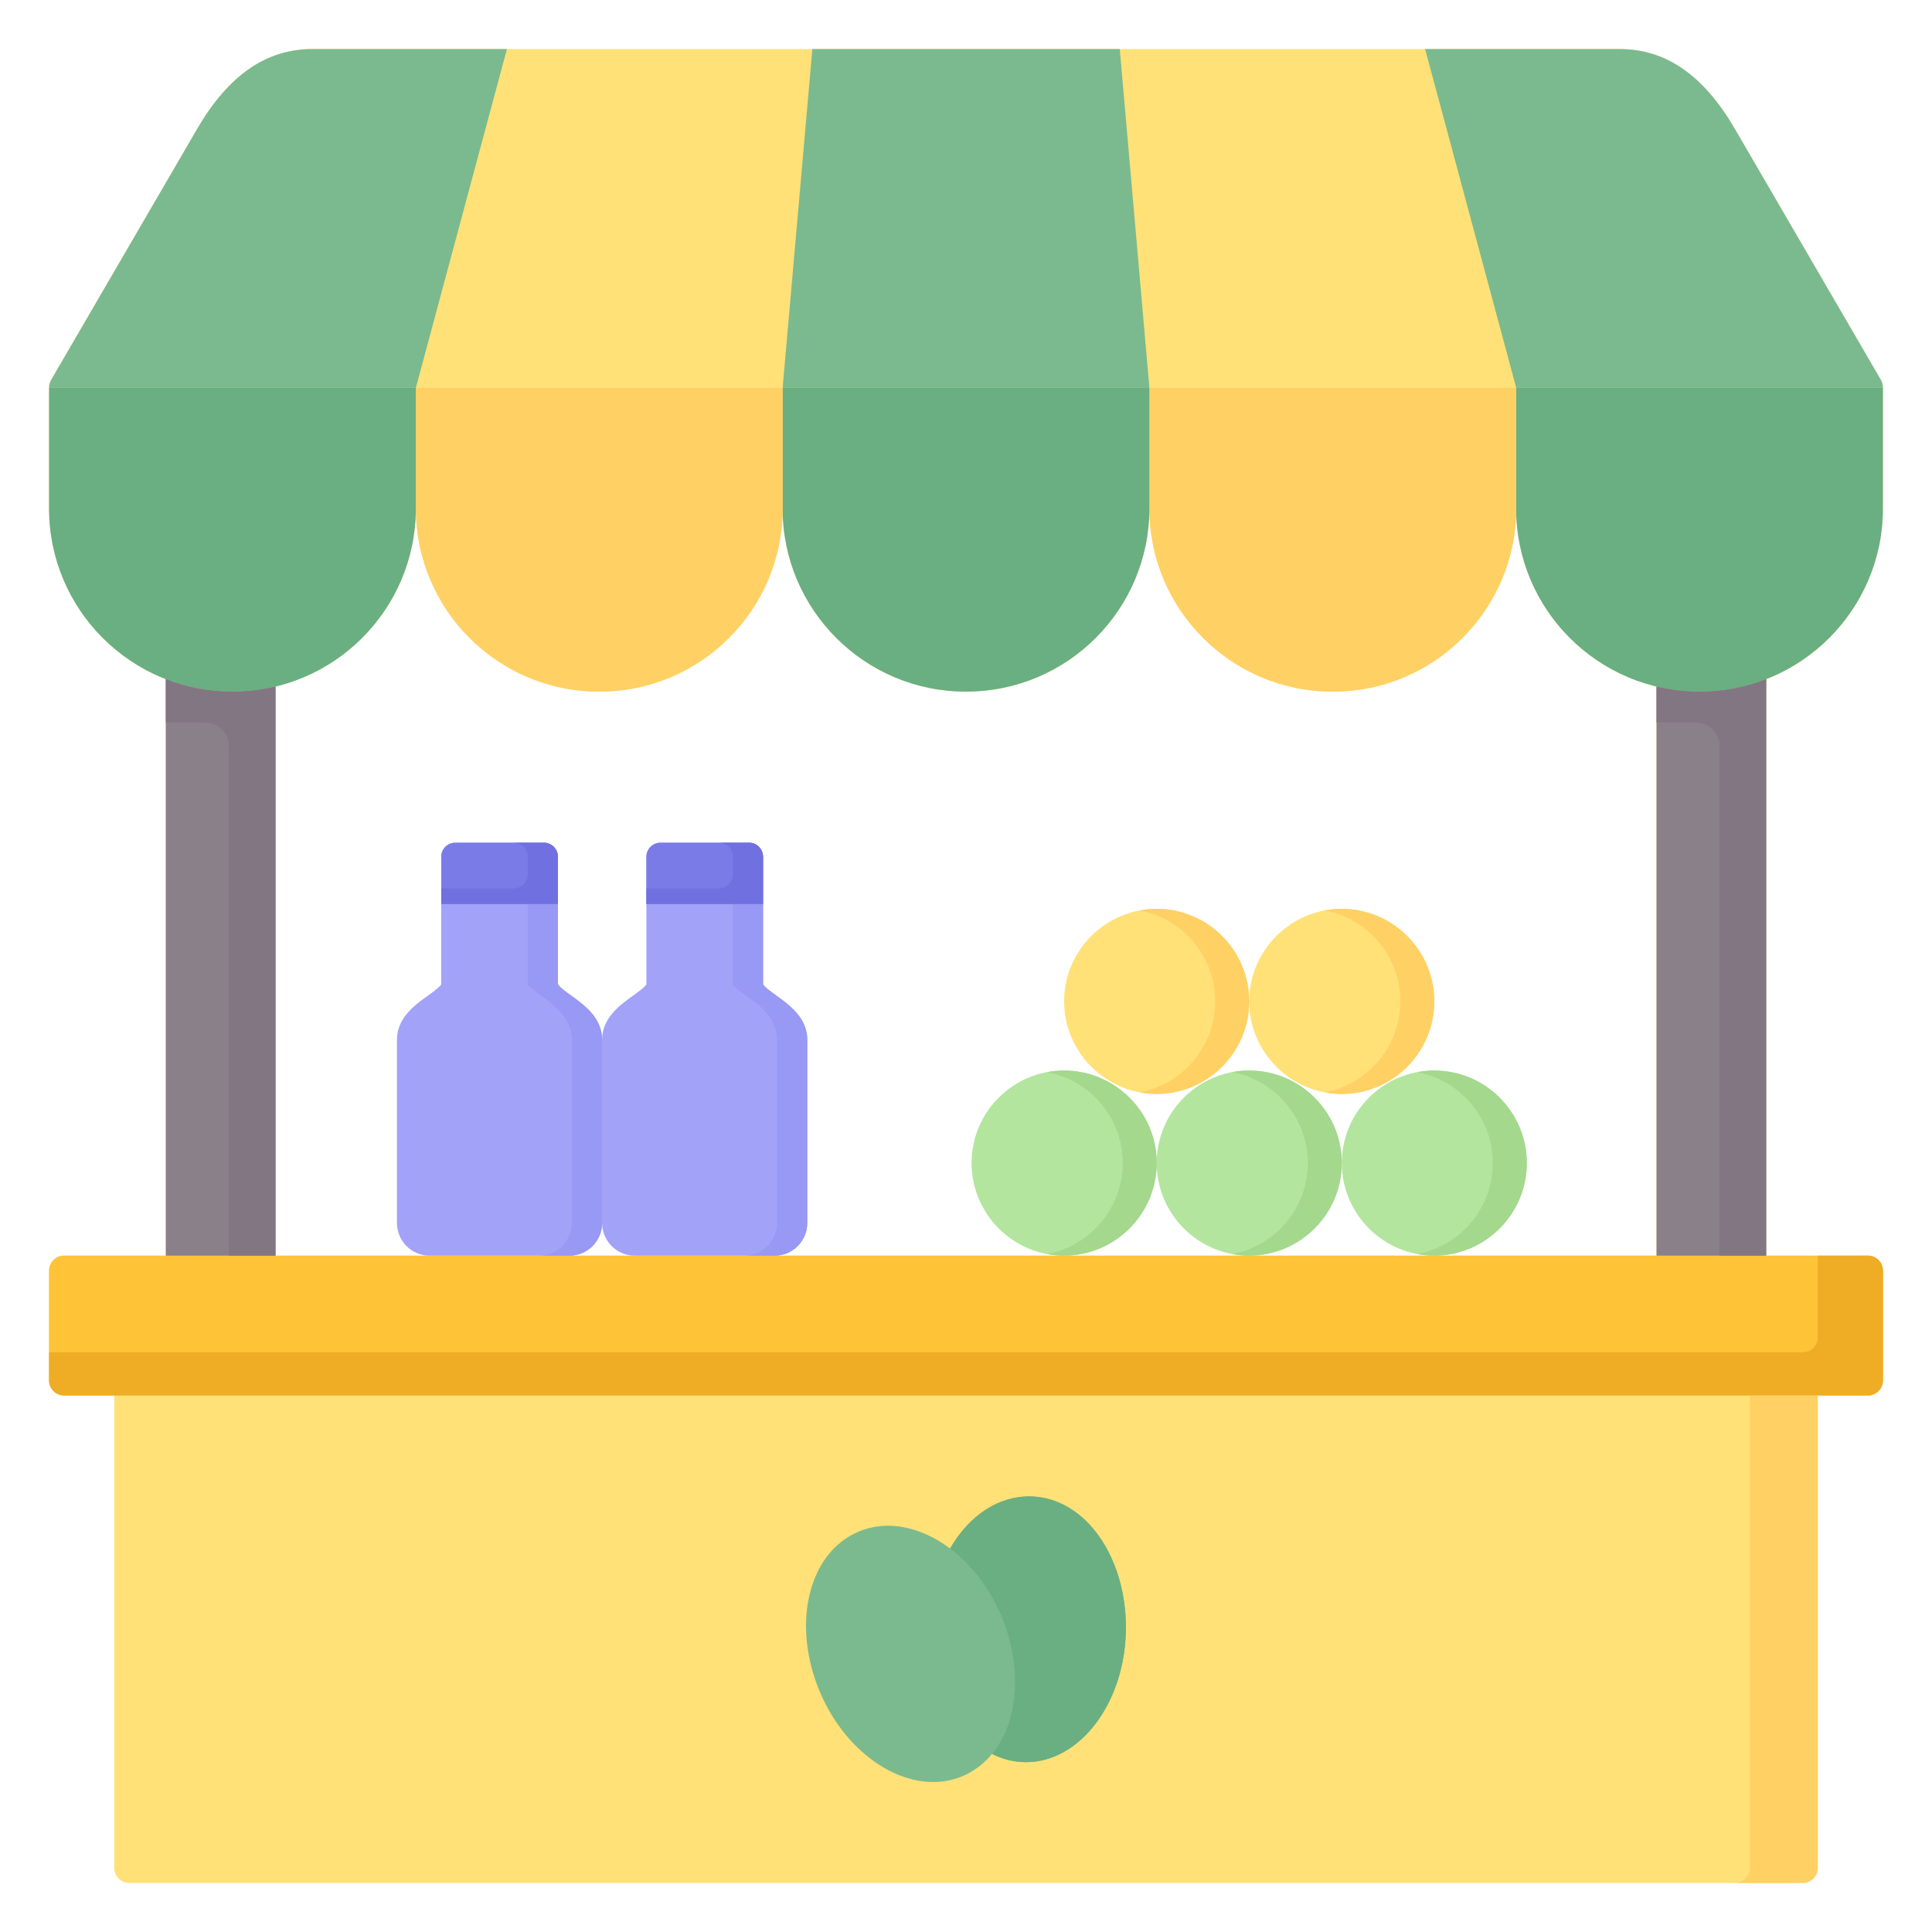
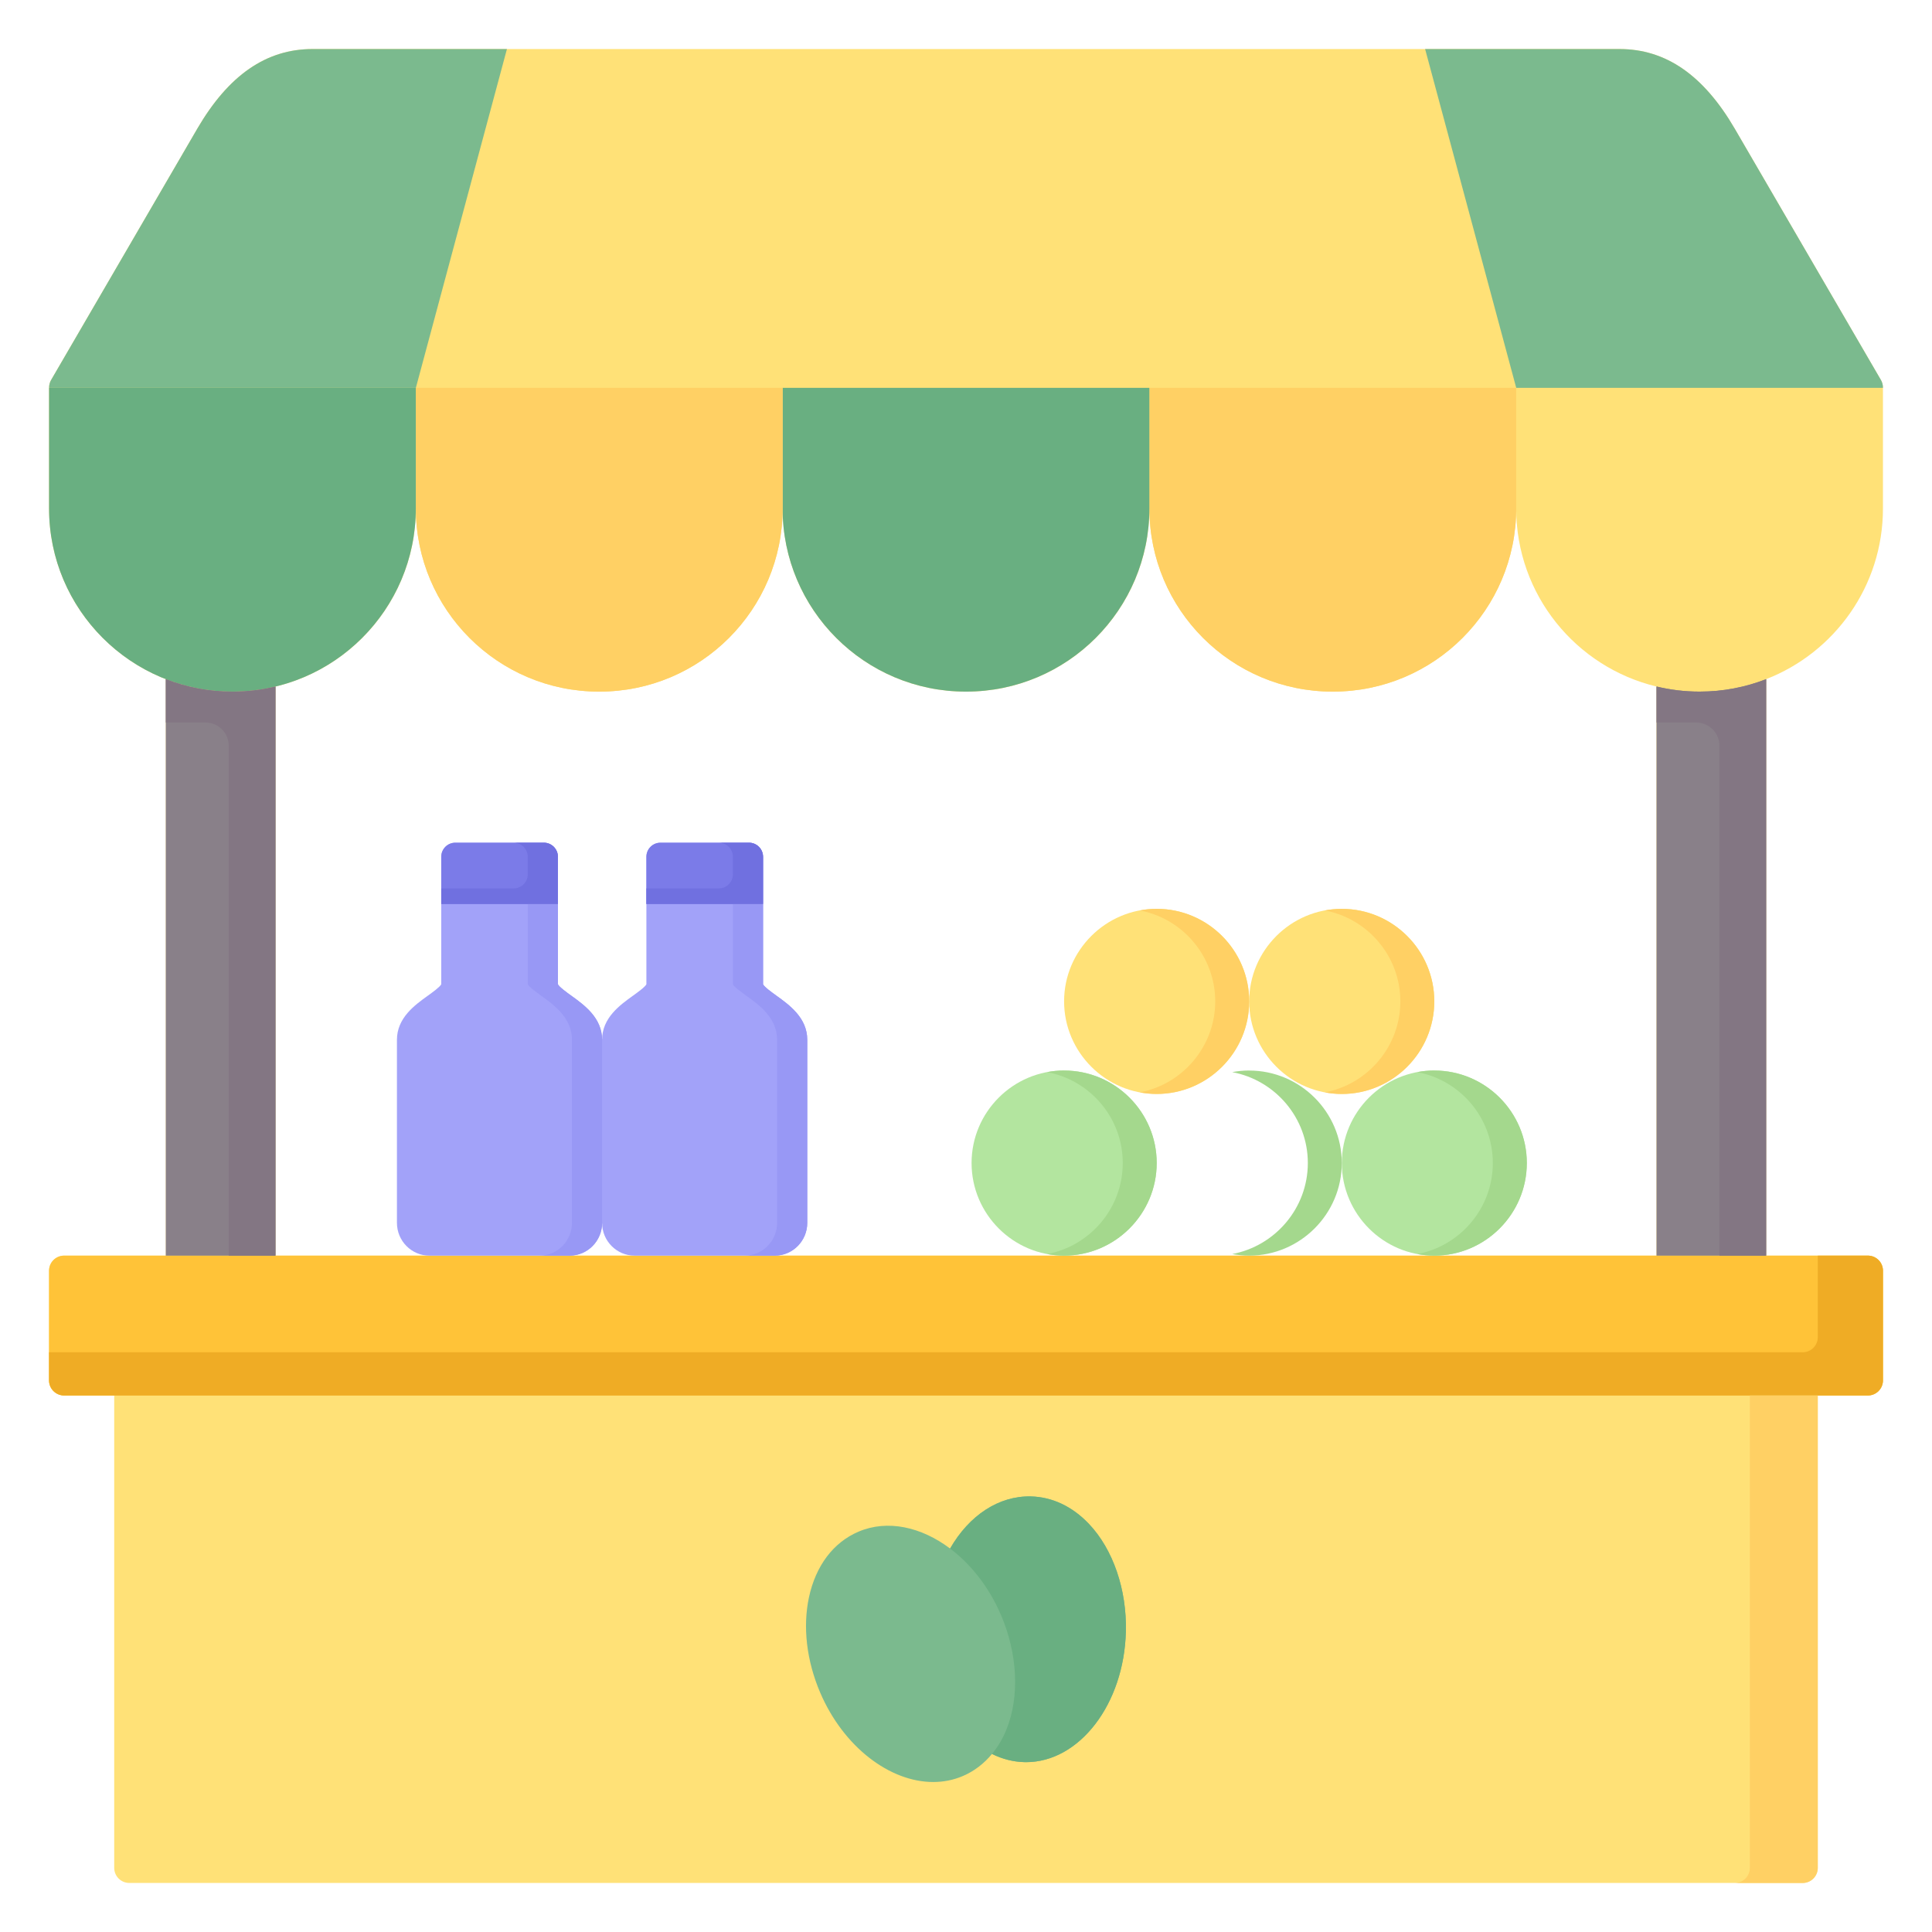
<svg xmlns="http://www.w3.org/2000/svg" width="44" height="44" viewBox="0 0 44 44" fill="none">
  <path d="M42.883 11.58V8.833H42.883C42.883 8.771 42.868 8.709 42.836 8.654L39.509 2.933C38.796 1.711 37.937 1.117 36.883 1.117H7.118C6.063 1.117 5.204 1.711 4.492 2.933L1.164 8.654C1.132 8.709 1.117 8.771 1.118 8.833H1.118V11.58C1.118 13.35 2.221 14.861 3.777 15.467V28.596H1.461C1.271 28.596 1.117 28.75 1.117 28.94V31.437C1.117 31.627 1.271 31.781 1.461 31.781H2.601V42.539C2.601 42.729 2.755 42.883 2.945 42.883H41.055C41.245 42.883 41.399 42.729 41.399 42.539V31.781H42.539C42.729 31.781 42.883 31.627 42.883 31.437V28.94C42.883 28.75 42.729 28.596 42.539 28.596H40.223V15.467C41.779 14.862 42.883 13.35 42.883 11.58L42.883 11.58ZM37.726 28.596H6.274V15.635C8.107 15.196 9.471 13.548 9.471 11.58C9.471 13.883 11.338 15.751 13.642 15.751H13.653C15.956 15.751 17.824 13.883 17.824 11.58C17.824 13.883 19.691 15.751 21.995 15.751H22.006C24.309 15.751 26.177 13.883 26.177 11.58C26.177 13.883 28.044 15.751 30.348 15.751H30.359C32.662 15.751 34.53 13.883 34.53 11.58C34.53 13.547 35.893 15.196 37.726 15.635L37.726 28.596Z" fill="#FFE177" />
-   <path d="M17.824 8.833H26.177L25.502 1.117H18.501L17.824 8.833Z" fill="#7BBA8E" />
  <path d="M39.509 2.933C38.797 1.711 37.938 1.117 36.884 1.117H32.456L34.531 8.833H42.883C42.884 8.771 42.869 8.709 42.837 8.654L39.509 2.933L39.509 2.933Z" fill="#7BBA8E" />
  <path d="M4.492 2.933C5.205 1.711 6.064 1.117 7.118 1.117H11.545L9.471 8.833H1.118C1.117 8.771 1.132 8.709 1.164 8.654L4.492 2.933Z" fill="#7BBA8E" />
  <path d="M42.539 28.596H1.461C1.271 28.596 1.117 28.75 1.117 28.94V31.437C1.117 31.627 1.271 31.781 1.461 31.781H42.539C42.729 31.781 42.883 31.627 42.883 31.437V28.94C42.883 28.75 42.729 28.596 42.539 28.596Z" fill="#FFC338" />
  <path d="M42.539 28.596H41.399V30.453C41.399 30.643 41.245 30.797 41.055 30.797H1.117V31.437C1.117 31.627 1.271 31.781 1.461 31.781H42.539C42.729 31.781 42.883 31.627 42.883 31.437V28.939C42.883 28.75 42.729 28.596 42.539 28.596Z" fill="#EFAC25" />
  <path d="M24.234 28.596C25.395 28.596 26.343 27.648 26.343 26.487C26.343 25.326 25.395 24.38 24.234 24.38C23.073 24.38 22.127 25.326 22.127 26.487C22.127 27.648 23.073 28.596 24.234 28.596Z" fill="#B3E59F" />
-   <path d="M28.449 28.596C29.61 28.596 30.558 27.648 30.558 26.487C30.558 25.326 29.61 24.38 28.449 24.38C27.288 24.38 26.343 25.326 26.343 26.487C26.343 27.648 27.288 28.596 28.449 28.596Z" fill="#B3E59F" />
  <path d="M32.665 28.596C33.826 28.596 34.772 27.648 34.772 26.487C34.772 25.326 33.826 24.38 32.665 24.38C31.504 24.38 30.559 25.326 30.559 26.487C30.559 27.648 31.504 28.596 32.665 28.596Z" fill="#B3E59F" />
  <path d="M26.343 24.914C27.504 24.914 28.45 23.966 28.45 22.805C28.45 21.644 27.504 20.698 26.343 20.698C25.182 20.698 24.234 21.646 24.234 22.805C24.234 23.963 25.182 24.914 26.343 24.914Z" fill="#FFE177" />
  <path d="M30.558 24.914C31.719 24.914 32.665 23.966 32.665 22.805C32.665 21.644 31.719 20.698 30.558 20.698C29.397 20.698 28.449 21.646 28.449 22.805C28.449 23.963 29.397 24.914 30.558 24.914Z" fill="#FFE177" />
  <path d="M24.234 24.38C24.102 24.38 23.973 24.393 23.848 24.417C24.825 24.599 25.57 25.458 25.57 26.487C25.57 27.516 24.825 28.377 23.848 28.56C23.973 28.583 24.102 28.596 24.234 28.596C25.395 28.596 26.343 27.648 26.343 26.487C26.343 25.326 25.395 24.381 24.234 24.381V24.38Z" fill="#A4D88D" />
  <path d="M28.449 24.38C28.317 24.38 28.188 24.393 28.062 24.417C29.04 24.599 29.785 25.458 29.785 26.487C29.785 27.516 29.04 28.377 28.062 28.56C28.188 28.583 28.317 28.596 28.449 28.596C29.61 28.596 30.558 27.648 30.558 26.487C30.558 25.326 29.61 24.381 28.449 24.381V24.38Z" fill="#A4D88D" />
  <path d="M32.665 24.38C32.533 24.38 32.404 24.393 32.278 24.417C33.255 24.599 33.998 25.458 33.998 26.487C33.998 27.516 33.255 28.377 32.278 28.56C32.404 28.583 32.533 28.596 32.665 28.596C33.826 28.596 34.772 27.648 34.772 26.487C34.772 25.326 33.826 24.381 32.665 24.381V24.38Z" fill="#A4D88D" />
  <path d="M26.343 20.698C26.211 20.698 26.081 20.711 25.956 20.735C26.933 20.917 27.676 21.778 27.676 22.805C27.676 23.832 26.933 24.695 25.956 24.878C26.081 24.901 26.211 24.914 26.343 24.914C27.504 24.914 28.449 23.966 28.449 22.805C28.449 21.644 27.504 20.698 26.343 20.698V20.698Z" fill="#FFD064" />
  <path d="M30.559 20.699C30.427 20.699 30.297 20.712 30.172 20.735C31.149 20.918 31.892 21.779 31.892 22.805C31.892 23.832 31.149 24.695 30.172 24.878C30.297 24.902 30.427 24.915 30.559 24.915C31.72 24.915 32.665 23.966 32.665 22.805C32.665 21.645 31.72 20.699 30.559 20.699V20.699Z" fill="#FFD064" />
  <path d="M17.683 22.676C17.578 22.601 17.405 22.476 17.378 22.416V19.513C17.378 19.336 17.235 19.192 17.058 19.192H15.041C14.864 19.192 14.721 19.336 14.721 19.513V22.416C14.694 22.476 14.52 22.601 14.416 22.676C14.119 22.889 13.712 23.181 13.712 23.681C13.712 23.181 13.307 22.889 13.01 22.676C12.906 22.601 12.733 22.476 12.706 22.416V19.513C12.706 19.336 12.563 19.192 12.386 19.192H10.369C10.192 19.192 10.049 19.336 10.049 19.513V22.416C10.021 22.476 9.848 22.601 9.744 22.676C9.447 22.889 9.04 23.181 9.04 23.681V27.849C9.04 28.261 9.371 28.596 9.778 28.596H12.974C13.381 28.596 13.712 28.261 13.712 27.849C13.712 28.261 14.043 28.596 14.45 28.596H17.647C18.054 28.596 18.385 28.261 18.385 27.849V23.681C18.385 23.181 17.979 22.889 17.683 22.676Z" fill="#A2A2F9" />
  <path d="M12.386 19.192H10.369C10.192 19.192 10.049 19.336 10.049 19.513V20.587H12.706V19.513C12.706 19.336 12.563 19.192 12.386 19.192Z" fill="#7B7BE8" />
  <path d="M17.058 19.192H15.041C14.864 19.192 14.721 19.336 14.721 19.513V20.587H17.378V19.513C17.378 19.336 17.235 19.192 17.058 19.192Z" fill="#7B7BE8" />
  <path d="M39.852 31.781V42.539C39.852 42.729 39.698 42.883 39.508 42.883H41.055C41.245 42.883 41.398 42.729 41.398 42.539V31.781H39.852Z" fill="#FFD064" />
-   <path d="M34.529 8.833H42.882V11.58C42.882 13.882 41.013 15.751 38.711 15.751H38.7C36.398 15.751 34.529 13.882 34.529 11.58V8.833Z" fill="#69AF81" />
  <path d="M26.177 8.833H34.53V11.58C34.53 13.882 32.661 15.751 30.359 15.751H30.348C28.046 15.751 26.177 13.882 26.177 11.58V8.833Z" fill="#FFD064" />
  <path d="M17.823 8.833H26.176V11.58C26.176 13.882 24.307 15.751 22.005 15.751H21.994C19.692 15.751 17.823 13.882 17.823 11.58V8.833Z" fill="#69AF81" />
  <path d="M9.471 8.833H17.824V11.58C17.824 13.882 15.955 15.751 13.653 15.751H13.642C11.34 15.751 9.471 13.882 9.471 11.58V8.833Z" fill="#FFD064" />
  <path d="M1.117 8.833H9.47V11.58C9.47 13.882 7.601 15.751 5.299 15.751H5.288C2.986 15.751 1.117 13.882 1.117 11.58V8.833Z" fill="#69AF81" />
  <path d="M5.299 15.751H5.288C4.755 15.751 4.245 15.65 3.776 15.467V28.596H6.274V15.636C5.961 15.71 5.635 15.751 5.299 15.751Z" fill="#898089" />
  <path d="M38.711 15.751H38.7C38.364 15.751 38.038 15.71 37.726 15.635V28.596H40.223V15.467C39.754 15.65 39.245 15.751 38.711 15.751Z" fill="#898089" />
  <path d="M13.011 22.676C12.907 22.601 12.734 22.476 12.707 22.416V20.587H12.02V22.416C12.046 22.476 12.22 22.601 12.324 22.676C12.62 22.889 13.026 23.182 13.026 23.681V27.849C13.026 28.261 12.695 28.596 12.288 28.596H12.975C13.382 28.596 13.713 28.261 13.713 27.849V23.681C13.713 23.182 13.307 22.889 13.011 22.676Z" fill="#9898F5" />
  <path d="M17.683 22.676C17.579 22.601 17.406 22.476 17.379 22.416V20.587H16.691V22.416C16.718 22.476 16.891 22.601 16.996 22.676C17.292 22.889 17.698 23.182 17.698 23.681V27.849C17.698 28.261 17.367 28.596 16.96 28.596H17.647C18.054 28.596 18.385 28.261 18.385 27.849V23.681C18.385 23.182 17.979 22.889 17.683 22.676Z" fill="#9898F5" />
  <path d="M12.386 19.192H11.699C11.876 19.192 12.019 19.336 12.019 19.513V19.912C12.019 20.09 11.875 20.233 11.697 20.233H10.049V20.587H12.706V19.513C12.706 19.336 12.563 19.192 12.386 19.192Z" fill="#7070E0" />
  <path d="M17.058 19.192H16.37C16.547 19.192 16.691 19.336 16.691 19.513V19.912C16.691 20.09 16.547 20.233 16.369 20.233H14.721V20.587H17.378V19.513C17.378 19.336 17.235 19.192 17.058 19.192Z" fill="#7070E0" />
  <path d="M24.797 34.703C24.42 34.307 23.964 34.092 23.477 34.08C22.748 34.064 22.073 34.509 21.638 35.267C20.981 34.773 20.212 34.601 19.551 34.883C18.979 35.127 18.579 35.657 18.424 36.376C18.279 37.051 18.369 37.821 18.678 38.545C19.209 39.788 20.267 40.584 21.252 40.584C21.483 40.584 21.71 40.541 21.926 40.449C22.185 40.338 22.409 40.167 22.592 39.945C22.826 40.061 23.075 40.125 23.327 40.131C23.34 40.132 23.354 40.132 23.367 40.132C24.583 40.132 25.6 38.81 25.641 37.16C25.665 36.202 25.35 35.283 24.797 34.703Z" fill="#7BBA8E" />
  <path d="M24.797 34.703C24.42 34.307 23.963 34.092 23.477 34.08C22.748 34.064 22.073 34.509 21.638 35.267C22.11 35.623 22.525 36.144 22.799 36.786C23.176 37.669 23.223 38.64 22.923 39.383C22.837 39.596 22.725 39.784 22.592 39.945C22.826 40.061 23.075 40.125 23.327 40.131C23.34 40.132 23.353 40.132 23.367 40.132C24.583 40.132 25.599 38.81 25.641 37.16C25.665 36.202 25.349 35.283 24.797 34.703Z" fill="#69AF81" />
  <path d="M38.711 15.751H38.7C38.364 15.751 38.038 15.71 37.726 15.635V16.455H38.63C38.921 16.455 39.158 16.691 39.158 16.983V28.596H40.223V15.467C39.754 15.65 39.245 15.751 38.711 15.751Z" fill="#837683" />
  <path d="M5.299 15.751H5.288C4.755 15.751 4.245 15.65 3.776 15.467V16.455H4.68C4.972 16.455 5.209 16.691 5.209 16.983V28.596H6.274V15.635C5.961 15.71 5.635 15.751 5.299 15.751V15.751Z" fill="#837683" />
</svg>